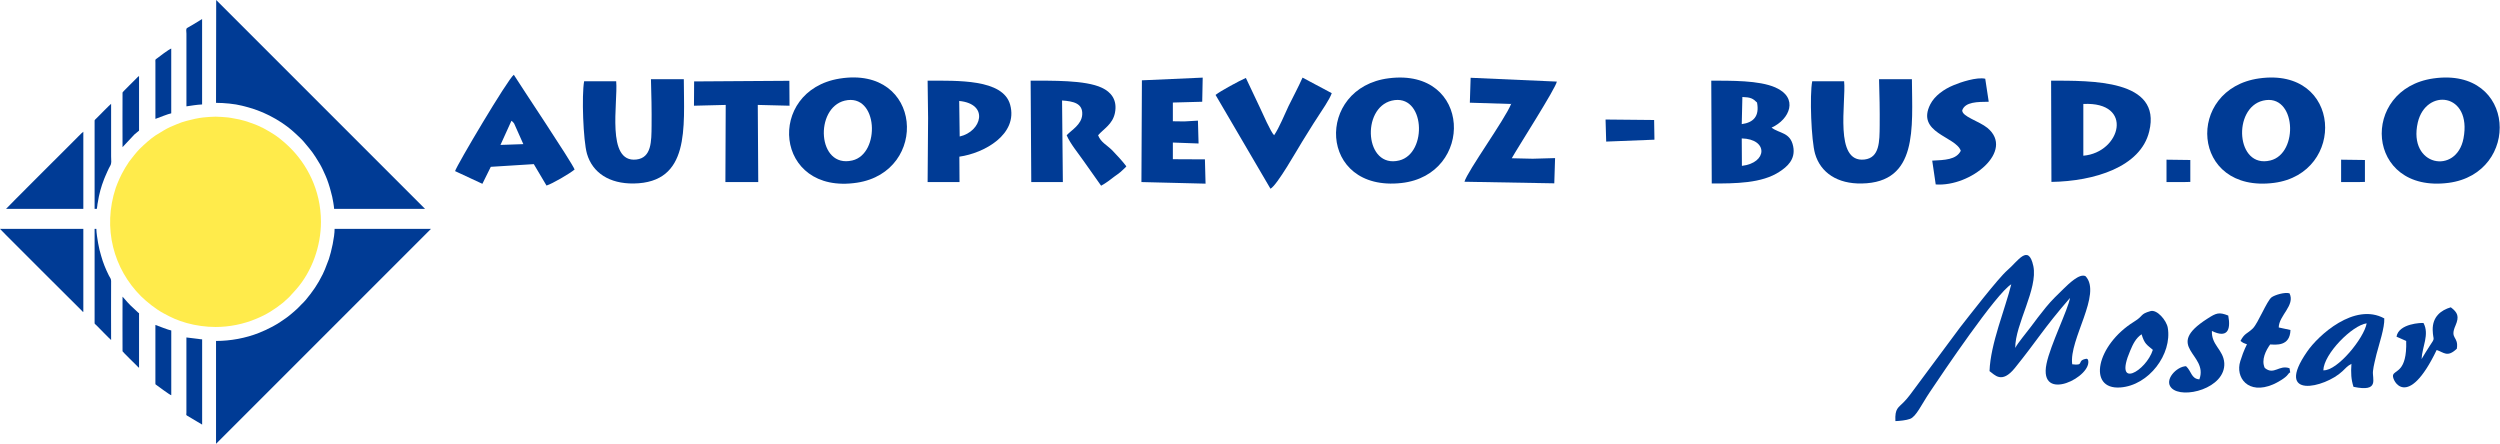
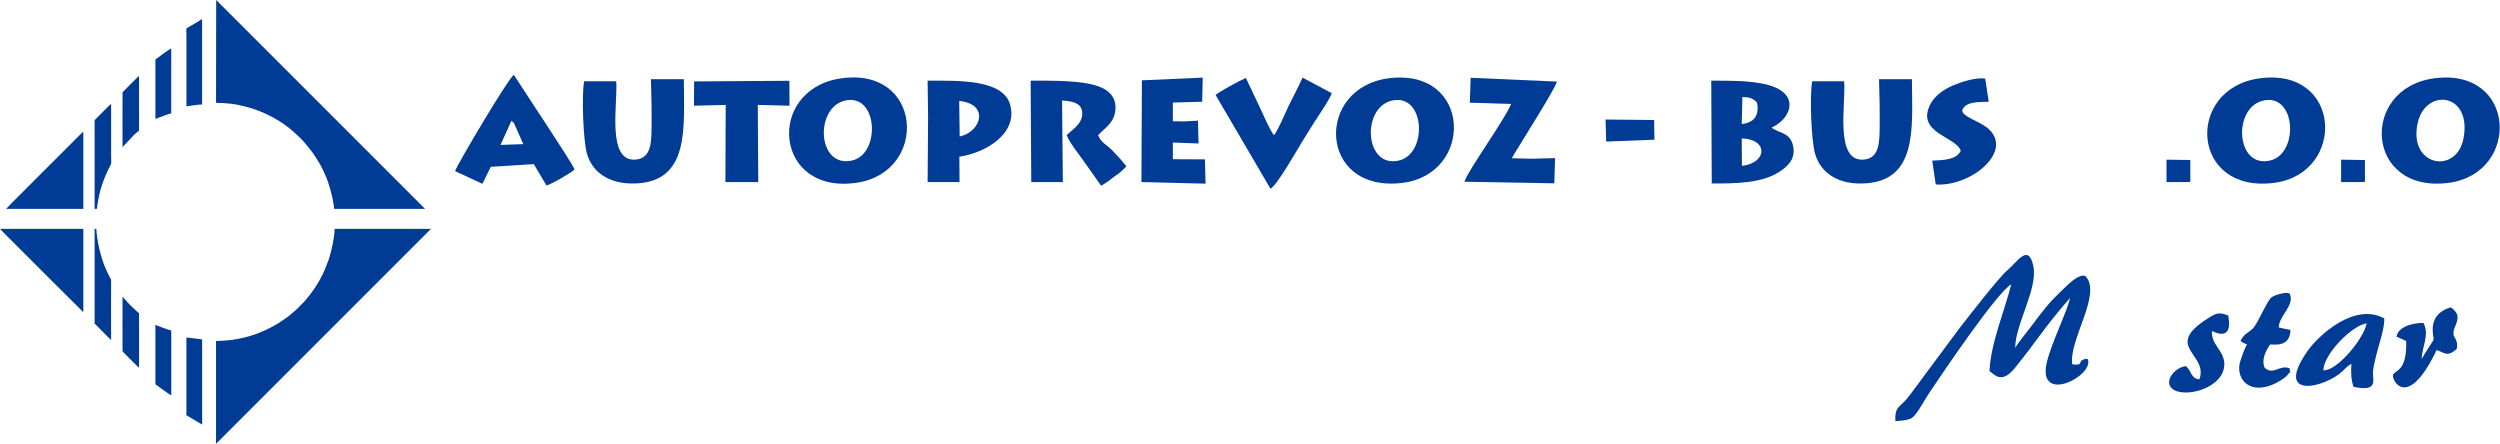
<svg xmlns="http://www.w3.org/2000/svg" width="315px" height="56px" viewBox="0 0 315 56" version="1.1">
  <title>Group 2</title>
  <g id="Page-1" stroke="none" stroke-width="1" fill="none" fill-rule="evenodd">
    <g id="Group-2">
      <path d="M238.82,53.06 C239.36,53.04 240.18,52.96 240.66,52.78 C241.44,52.5 242.1,50.98 243.16,49.4 C244.78,46.98 251.54,36.94 253.42,35.82 C252.66,38.92 250.8,43.3 250.68,46.76 C251.32,47.2 252.2,48.44 253.88,46.36 C256.74,42.82 257.44,41.44 260.82,37.54 C260.58,39 258.34,43.48 257.86,45.84 C256.82,50.92 263.8,47.4 263.08,45.3 C262.9,45.22 263.06,45.16 262.7,45.24 C261.68,45.5 262.66,46.1 261.1,45.9 C260.66,42.8 264.88,37.04 262.78,34.8 C262.02,34.4 260.62,35.8 260.02,36.38 C259.28,37.1 258.5,37.84 257.8,38.7 C257.04,39.64 256.58,40.24 255.84,41.24 C255.34,41.92 254.26,43.18 253.92,43.84 C253.9,40.86 256.8,36.4 256.2,33.52 C255.58,30.64 254.24,32.94 252.94,34.04 C251.76,35.06 248.02,39.92 246.98,41.24 L241.38,48.78 C240.92,49.4 240.42,50.12 239.9,50.64 C239.18,51.4 238.74,51.42 238.82,53.06 Z" id="Path" fill="#003B95" />
      <path d="M106.44,12.68 C110.66,11.68 110.98,19.4 107.38,20.22 C102.96,21.24 102.62,13.6 106.44,12.68 Z M105.8,9.9 C96.48,11.4 97.52,24.6 107.98,23.02 C117.08,21.64 116.28,8.24 105.8,9.9 Z" id="Shape" fill="#003B95" />
      <path d="M285.14,12.68 C289.32,11.68 289.7,19.34 286.06,20.22 C281.72,21.28 281.28,13.6 285.14,12.68 Z M284.64,9.88 C275.32,11.2 276,24.4 286.54,23.04 C295.66,21.84 295.12,8.4 284.64,9.88 Z" id="Shape" fill="#003B95" />
      <path d="M175.36,12.68 C179.56,11.68 179.94,19.32 176.3,20.22 C171.96,21.28 171.48,13.62 175.36,12.68 Z M175,9.86 C165.7,11.02 166.06,24.22 176.58,23.06 C185.8,22.04 185.48,8.54 175,9.86 Z" id="Shape" fill="#003B95" />
      <path d="M310.4,17.44 C309.52,22.06 303.38,20.96 304.64,15.44 C305.66,11.04 311.5,11.68 310.4,17.44 Z M306.62,9.88 C297.3,11.2 298,24.4 308.52,23.04 C317.66,21.84 317.12,8.4 306.62,9.88 Z" id="Shape" fill="#003B95" />
-       <path d="M262.5,13.1 C268.94,12.78 267.22,19.22 262.5,19.62 L262.5,13.1 Z M258.48,22.92 C263.84,22.84 269.72,21.06 270.8,16.56 C272.42,9.98 263.48,10.18 258.44,10.16 L258.48,22.92 Z" id="Shape" fill="#003B95" />
      <path d="M77.64,10.24 L73.6,10.24 C73.28,12 73.48,17.72 73.96,19.38 C74.66,21.78 76.8,23.16 79.84,23.12 C86.96,23.02 86.18,16.1 86.16,9.98 L82.02,9.98 C82.08,11.96 82.12,13.88 82.1,15.86 C82.08,17.82 82.1,19.88 80.18,20.1 C76.34,20.54 77.88,12.92 77.64,10.24 Z" id="Path" fill="#003B95" />
      <path d="M232.36,10.24 L228.34,10.24 C228,11.98 228.22,17.74 228.7,19.38 C229.4,21.78 231.54,23.18 234.58,23.12 C241.68,23 240.94,16.14 240.9,9.98 L236.76,9.98 C236.82,11.96 236.86,13.88 236.84,15.86 C236.82,17.82 236.84,19.88 234.92,20.1 C231.06,20.54 232.62,12.92 232.36,10.24 Z" id="Path" fill="#003B95" />
      <path d="M129.94,22.94 L133.92,22.94 L133.82,12.66 C135.22,12.76 136.46,13 136.36,14.46 C136.26,15.72 135.04,16.36 134.4,17.04 C134.86,18.12 135.84,19.28 136.52,20.26 L138.74,23.4 C139.44,23.02 139.86,22.66 140.42,22.24 C140.78,21.98 140.94,21.88 141.2,21.66 L141.82,21.08 C141.84,21.06 141.88,21 141.92,20.96 C141.42,20.28 140.74,19.58 140.16,18.96 C139.42,18.22 138.72,17.96 138.36,17.04 C139.1,16.2 140.18,15.66 140.48,14.24 C140.82,12.56 139.96,11.58 138.84,11.06 C136.74,10.06 132.44,10.18 129.86,10.16 L129.94,22.94 Z" id="Path" fill="#003B95" />
      <path d="M219.46,17.44 C222.8,17.52 222.72,20.52 219.48,20.9 L219.46,17.44 Z M219.54,12.22 C220.584,12.26 220.865,12.4 221.387,12.92 C221.709,14.64 220.946,15.44 219.46,15.64 L219.54,12.22 Z M215.68,23.12 C218.62,23.12 222,23.12 224.24,21.62 C225.12,21.04 226.28,20.12 225.94,18.44 C225.58,16.64 224.2,16.84 223.22,16.08 C225.52,15.04 226.66,12.32 223.7,11.02 C221.6,10.1 218.1,10.18 215.62,10.16 L215.68,23.12 Z" id="Shape" fill="#003B95" />
      <path d="M64.44,15.22 C64.66,15.4 64.58,15.3 64.78,15.56 L65.94,18.16 L63.06,18.26 L64.44,15.22 Z M57.34,21.56 L60.78,23.16 L61.84,21.02 L67.26,20.68 L68.86,23.38 C69.58,23.16 71.78,21.88 72.4,21.36 C72.08,20.48 65.5,10.66 64.74,9.42 C64,9.94 57.56,20.8 57.34,21.56 Z" id="Shape" fill="#003B95" />
      <path d="M195.84,23.1 L195.94,19.92 L193.12,20 L190.48,19.94 C191.22,18.62 196.1,11 196.16,10.28 L185.3,9.8 L185.2,12.94 L190.4,13.1 C189.64,15.02 184.9,21.56 184.52,22.9 L195.84,23.1 Z" id="Path" fill="#003B95" />
      <path d="M120.92,17.2 L120.86,12.72 C124.68,13.1 123.68,16.58 120.92,17.2 Z M116.94,14.88 L116.88,22.94 L120.9,22.94 L120.88,19.74 C124.02,19.3 128.3,16.92 127.28,13.2 C126.38,9.92 120.58,10.18 116.88,10.16 L116.94,14.88 Z" id="Shape" fill="#003B95" />
      <path d="M153.16,11.96 L160.08,23.78 C160.92,23.34 163.42,18.9 164.08,17.84 C164.72,16.84 165.3,15.84 165.98,14.82 C166.48,14.04 167.54,12.52 167.8,11.74 L164.12,9.78 C163.58,11 162.96,12.14 162.36,13.36 C161.84,14.46 161.2,16.06 160.54,17.04 C160.12,16.66 159.08,14.26 158.74,13.54 C158.16,12.32 157.56,11.02 156.98,9.82 C156.16,10.18 153.78,11.46 153.16,11.96 Z" id="Path" fill="#003B95" />
      <polygon id="Path" fill="#003B95" points="151.02 18.08 150.94 15.2 149.22 15.3 147.78 15.28 147.78 12.92 151.48 12.82 151.54 9.78 143.88 10.12 143.82 22.94 151.9 23.14 151.82 20.08 147.78 20.06 147.78 17.96" />
      <polygon id="Path" fill="#003B95" points="87.44 13.32 91.44 13.22 91.4 22.94 95.54 22.94 95.48 13.22 99.48 13.32 99.46 10.18 87.46 10.26" />
      <path d="M247.06,19 C246.48,20.14 245.02,20.16 243.46,20.24 L243.9,23.24 C248.34,23.56 253.88,19 250.42,16.12 C249.34,15.24 247.22,14.7 247.24,13.9 C247.62,12.82 249.18,12.84 250.58,12.82 L250.14,9.92 C249.08,9.68 247.02,10.36 246.14,10.74 C244.92,11.24 243.76,12.08 243.22,13.14 C241.38,16.76 246.44,17.18 247.06,19 Z" id="Path" fill="#003B95" />
      <path d="M292.74,46.66 C292.8,44.58 296.38,40.98 298.2,40.74 C297.88,42.6 294.5,46.76 292.74,46.66 Z M296.28,45.84 C296.2,47 296.24,47.8 296.54,48.74 C299.88,49.44 298.86,47.74 299,46.72 C299.06,46.12 299.3,45.22 299.44,44.62 C299.76,43.38 300.48,41.26 300.42,40.12 C296.66,38.06 292.08,42.28 290.7,44.3 C286.48,50.38 292.92,48.88 295.14,46.78 C295.62,46.34 295.7,46.16 296.28,45.84 Z" id="Shape" fill="#003B95" />
-       <path d="M269.84,42.12 C270.22,43.38 270.52,43.44 271.26,44.08 C270.42,46.76 266.28,49.16 268.4,44.2 C268.76,43.34 269.12,42.6 269.84,42.12 Z M270.96,39.2 C269.58,39.6 270.16,39.76 268.88,40.54 C264.14,43.48 262.98,49.12 267.16,48.82 C270.78,48.56 273.7,44.6 273.14,41.3 C272.98,40.36 271.78,38.96 270.96,39.2 Z" id="Shape" fill="#003B95" />
      <path d="M282.3,42.96 C283.48,43.9 283.26,42.38 282.28,45.5 C281.62,47.56 283.26,49.78 286.4,48.44 C286.96,48.2 287.98,47.62 288.28,47.18 C288.66,46.64 288.6,47.32 288.48,46.4 C287.16,45.92 286.52,47.32 285.36,46.36 C284.88,45.34 285.52,44.12 286.04,43.4 C286.7,43.42 288.54,43.7 288.6,41.58 L287.12,41.26 C287.14,39.74 289.22,38.48 288.48,36.96 C287.88,36.78 286.64,37.16 286.22,37.46 C285.62,37.92 284.52,40.72 283.86,41.38 C283.14,42.08 282.82,41.96 282.3,42.96 Z" id="Path" fill="#003B95" />
      <path d="M305.12,45.24 C305.18,43.72 306.14,42.14 305.36,40.7 C305.16,40.66 302.24,40.74 301.96,42.42 L303.18,42.96 C303.3,46.98 301.68,46.58 301.52,47.28 C301.36,47.92 303.34,51.76 307.02,44.1 C307.94,44.4 308.36,45.08 309.56,43.94 C309.82,42.32 308.62,42.76 309.4,41 C309.88,39.88 309.68,39.38 308.8,38.72 C307.56,39.08 306.48,39.92 306.52,41.58 C306.56,43.02 306.92,42.42 306.12,43.62 C305.78,44.14 305.44,44.7 305.12,45.24 Z" id="Path" fill="#003B95" />
      <path d="M277.12,47.8 C276.08,47.72 276.14,46.78 275.44,46.14 C274.24,46.18 272.64,47.88 273.6,48.88 C274.98,50.34 280.44,48.94 280.26,45.74 C280.14,44.04 278.62,43.5 278.7,41.7 C280.6,42.64 281.12,41.64 280.76,39.76 C279.6,39.3 279.26,39.42 278.12,40.16 C272.52,43.74 278.32,44.58 277.12,47.8 Z" id="Path" fill="#003B95" />
      <polygon id="Path" fill="#003B95" points="202.38 17.84 208.46 17.6 208.42 15.12 202.3 15.06" />
      <polygon id="Path" fill="#003B95" points="272.98 20.38 272.98 22.94 275.22 22.94 275.98 22.92 275.98 20.16 272.98 20.12" />
      <polygon id="Path" fill="#003B95" points="294.98 20.38 294.98 22.94 297.22 22.94 297.98 22.92 297.98 20.16 294.98 20.12" />
-       <path d="M27.16,14.7 C26.62,14.7 26.08,14.76 25.6,14.8 C25.02,14.86 24.1,15.06 23.54,15.22 C23.08,15.34 22.72,15.46 22.3,15.64 C21.7,15.88 21.18,16.1 20.62,16.44 L19.6,17.06 C18.86,17.56 18.22,18.16 17.58,18.78 C17.2,19.16 16.56,19.98 16.26,20.38 C15.96,20.82 15.58,21.44 15.34,21.92 C15.24,22.12 15.14,22.32 15.06,22.5 C14.88,22.94 14.74,23.2 14.58,23.68 C12.9,28.76 14.32,33.88 17.76,37.32 C18.54,38.08 19.62,38.94 20.58,39.46 C21.64,40.04 22.34,40.36 23.52,40.7 C24.66,41.02 25.96,41.2 27.16,41.2 C28.9,41.2 30.7,40.84 32.3,40.16 C33.58,39.64 34.58,39 35.66,38.14 L36.32,37.54 C36.4,37.48 36.46,37.4 36.52,37.34 L37.32,36.46 C39.32,34.18 40.44,31 40.44,27.96 C40.44,23.86 38.6,20.64 36.54,18.6 C36.08,18.14 35.3,17.46 34.74,17.08 C34.36,16.84 33.88,16.52 33.46,16.3 C33.36,16.26 33.3,16.2 33.2,16.16 C33.1,16.1 33.02,16.06 32.9,16.02 C32.54,15.82 31.82,15.54 31.42,15.42 C31.2,15.34 31.04,15.28 30.8,15.22 C30.38,15.1 29.9,14.98 29.46,14.92 C29.22,14.88 28.96,14.82 28.74,14.8 C28.24,14.76 27.7,14.7 27.16,14.7 Z" id="Path" fill="#FFEB4B" />
      <path d="M42.16,28.84 C42.16,29.88 41.76,31.66 41.44,32.64 L40.94,33.94 C40.84,34.16 40.76,34.36 40.66,34.56 C40.02,35.86 39.38,36.76 38.5,37.82 L38.28,38.06 C38.22,38.14 38.14,38.2 38.06,38.28 C38.02,38.32 37.98,38.36 37.94,38.4 C37.52,38.88 36.68,39.6 36.14,40 C35.7,40.32 34.96,40.82 34.5,41.06 C34.38,41.12 34.32,41.16 34.2,41.22 C33.6,41.52 33.3,41.68 32.64,41.94 C30.98,42.6 29.06,42.96 27.22,42.96 L27.22,55.92 L54.3,28.84 L54.3,28.84 L42.16,28.84 Z" id="Path" fill="#003B95" />
      <path d="M27.24,-3.55271368e-15 L27.22,12.96 C28.24,12.96 29.56,13.08 30.5,13.32 C31.6,13.6 32.08,13.74 33.14,14.18 C34.2,14.64 35.28,15.26 36.18,15.94 C36.42,16.12 36.96,16.56 37.16,16.76 L37.84,17.4 C38.02,17.6 38.16,17.7 38.26,17.84 C39.36,19.16 39.42,19.2 40.3,20.66 C40.58,21.14 40.78,21.6 41.02,22.14 C41.26,22.66 41.54,23.54 41.68,24.1 C41.74,24.32 41.8,24.56 41.86,24.8 C41.9,25.06 41.96,25.28 42,25.54 C42.02,25.68 42.04,25.82 42.06,25.94 C42.08,26.08 42.08,26.2 42.1,26.32 L53.56,26.32 L27.24,-3.55271368e-15 L27.24,-3.55271368e-15 Z" id="Path" fill="#003B95" />
      <path d="M0,28.84 C0.1,28.98 5.12,33.96 5.22,34.08 L10.3,39.14 C10.36,39.22 10.4,39.28 10.5,39.3 L10.5,28.84 L0,28.84 Z" id="Path" fill="#003B95" />
      <path d="M0.76,26.32 L10.5,26.32 L10.5,16.6 C10.38,16.64 9.38,17.7 9.26,17.8 C8.58,18.48 0.86,26.18 0.76,26.32 Z" id="Path" fill="#003B95" />
      <path d="M12.14,28.84 L11.92,28.84 L11.92,40.74 C11.92,40.8 12.1,40.94 12.16,41 C12.42,41.26 13.88,42.76 14,42.84 C14,40.38 13.98,37.86 14,35.42 C14,35.12 13.88,35.02 13.72,34.72 C13.32,33.92 12.98,33.1 12.74,32.22 C12.58,31.72 12.46,31.18 12.36,30.62 C12.28,30.16 12.14,29.3 12.14,28.84 Z" id="Path" fill="#003B95" />
      <path d="M11.92,15.18 L11.92,26.32 L12.2,26.32 C12.22,26.2 12.24,26.08 12.26,25.94 C12.26,25.8 12.3,25.64 12.32,25.52 C12.48,24.48 12.74,23.52 13.12,22.56 C13.16,22.44 13.2,22.34 13.26,22.22 C13.38,21.94 13.7,21.2 13.86,20.94 C14.1,20.54 14,20.32 14,19.68 L14,13.08 C13.88,13.16 12.42,14.64 12.16,14.9 C12.12,14.96 11.92,15.1 11.92,15.18 Z" id="Path" fill="#003B95" />
      <path d="M15.44,18.54 L16.94,16.94 L17.52,16.46 L17.52,9.6 C17.42,9.62 17.38,9.68 17.32,9.74 C17.1,9.98 15.46,11.56 15.44,11.66 C15.42,11.76 15.44,18.1 15.44,18.54 Z" id="Path" fill="#003B95" />
      <path d="M15.44,37.38 C15.44,37.8 15.42,44.16 15.44,44.26 C15.46,44.34 17.08,45.92 17.32,46.16 C17.38,46.22 17.42,46.3 17.52,46.32 L17.52,39.46 C17.42,39.4 17.44,39.42 17.36,39.34 L16.42,38.46 C16.3,38.32 16.18,38.22 16.06,38.08 C15.92,37.94 15.52,37.44 15.44,37.38 Z" id="Path" fill="#003B95" />
      <path d="M23.487,42.52 L23.487,52.02 C23.487,52.16 23.42,52.28 23.553,52.36 L25.47,53.5 L25.47,42.76 C25.305,42.76 25.139,42.72 24.974,42.7 L23.487,42.52 Z" id="Path" fill="#003B95" />
      <path d="M23.49,13.4 C23.786,13.36 24.115,13.3 24.444,13.26 C24.609,13.24 24.807,13.22 24.938,13.2 C25.136,13.18 25.3,13.16 25.465,13.16 L25.465,2.4 L24.214,3.16 C23.984,3.28 23.819,3.4 23.588,3.52 C23.391,3.64 23.49,3.94 23.49,4.24 L23.49,13.4 Z" id="Path" fill="#003B95" />
      <path d="M19.58,40.94 L19.58,48.3 C19.58,48.46 19.608,48.44 19.721,48.52 C19.918,48.66 21.383,49.76 21.58,49.8 L21.58,41.64 C21.214,41.58 19.974,41.08 19.58,40.94 Z" id="Path" fill="#003B95" />
      <path d="M19.582,14.98 C19.975,14.84 21.211,14.34 21.576,14.28 L21.576,6.12 C21.379,6.14 19.919,7.24 19.75,7.38 C19.526,7.52 19.582,7.52 19.582,7.9 L19.582,14.98 Z" id="Path" fill="#003B95" />
    </g>
  </g>
</svg>